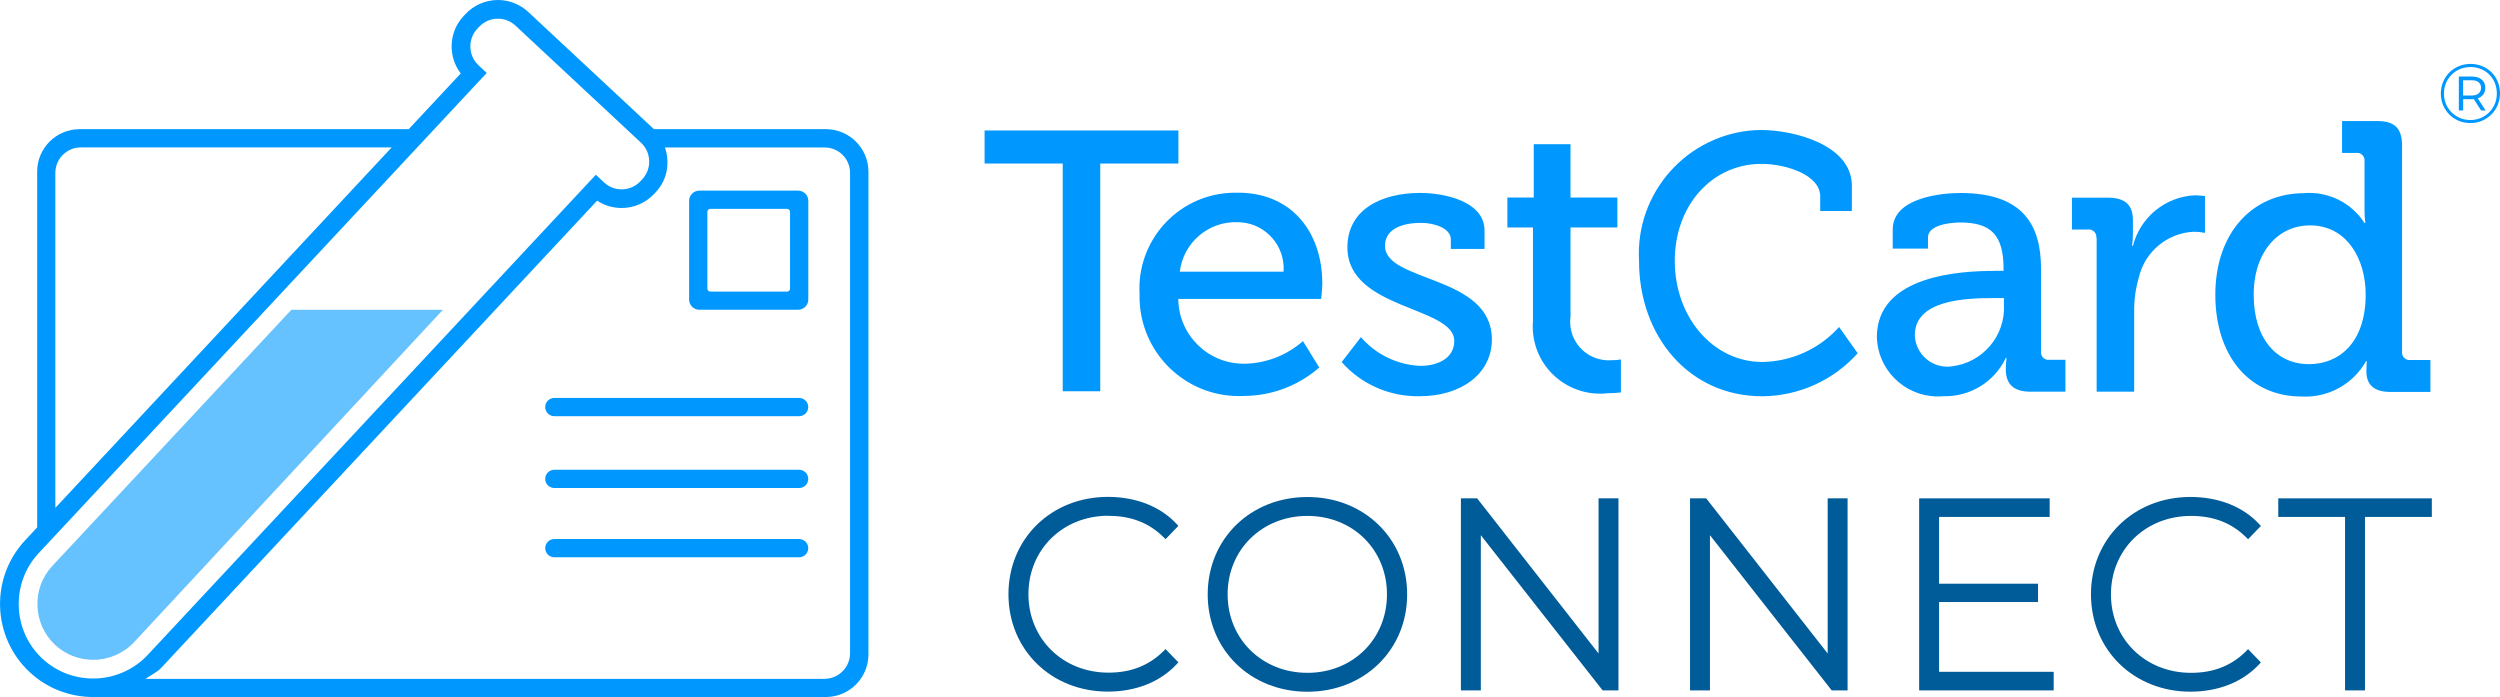
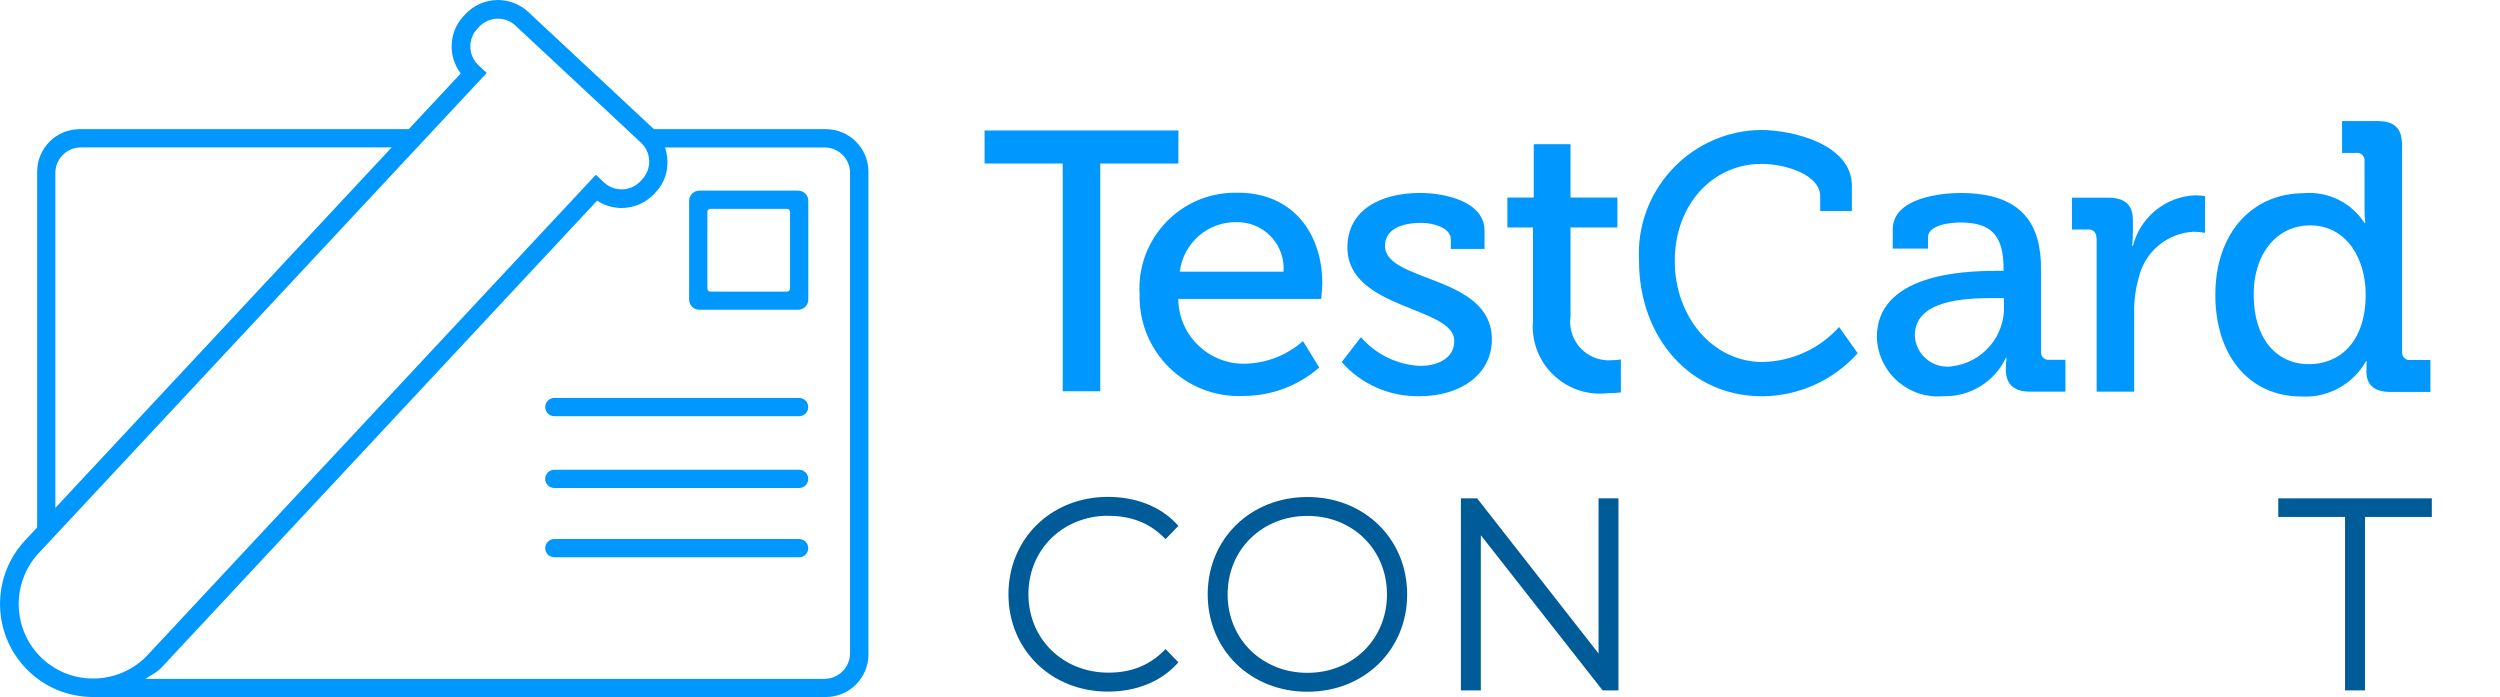
<svg xmlns="http://www.w3.org/2000/svg" id="Layer_1" data-name="Layer 1" viewBox="0 0 391.59 109.2">
  <defs>
    <style>
      .cls-1 {
        isolation: isolate;
      }

      .cls-2 {
        fill: #005b99;
      }

      .cls-3, .cls-4 {
        fill: #0098ff;
      }

      .cls-4 {
        opacity: .6;
      }
    </style>
  </defs>
  <path id="wordmark" class="cls-3" d="M193.89,30.18c8.61,0,13.23,6.37,13.23,14.24,0,.78-.18,2.4-.18,2.4h-22.38c.05,5.66,4.68,10.2,10.33,10.15.07,0,.15,0,.22,0,3.31-.09,6.49-1.35,8.98-3.54l2.55,4.14c-3.28,2.86-7.48,4.44-11.83,4.45-8.59.42-15.89-6.21-16.3-14.8-.02-.37-.02-.74-.01-1.12-.5-8.28,5.8-15.39,14.08-15.89.44-.03.89-.03,1.33-.02ZM201.05,42.55c.28-3.99-2.73-7.45-6.71-7.73-.17-.01-.34-.02-.5-.02-4.57-.15-8.49,3.21-9.04,7.75h16.26ZM210.16,56.72c3.09,3.5,7.57,5.45,12.24,5.34,6.43,0,11.28-3.48,11.28-8.89,0-10.15-16.74-8.89-16.74-14.66,0-2.4,2.24-3.6,5.7-3.6,1.88,0,4.61.78,4.61,2.58v1.5h5.28v-2.88c0-4.62-6.37-5.89-10.07-5.89-6.25,0-11.41,2.7-11.41,8.53,0,9.79,16.74,9.19,16.74,14.66,0,2.64-2.48,3.9-5.34,3.9-3.58-.16-6.94-1.79-9.28-4.5l-3.02,3.91ZM240.12,35.63v14.6c-.06.7-.05,1.41.03,2.12.67,5.77,5.9,9.91,11.68,9.24.69,0,1.38-.03,2.06-.12v-5.17c-.46.09-.93.13-1.4.12-.45.04-.91.03-1.35-.04-3.3-.46-5.6-3.51-5.14-6.81v-13.94h7.34v-4.69h-7.34v-8.35h-5.76v8.35h-4.13v4.69h4.01ZM275,20.38c-10.7.61-18.88,9.78-18.27,20.49,0,11.89,7.91,21.2,19.28,21.2,5.72-.03,11.16-2.48,14.97-6.74l-2.91-4.11c-3.07,3.42-7.42,5.4-12.01,5.48-7.75,0-13.73-7.03-13.73-15.83s5.92-15.2,13.57-15.2c3.82,0,9.21,1.71,9.21,5.09v2.29h4.96v-3.95c0-6.46-9.16-8.74-14.27-8.74-.26,0-.53.01-.79.03ZM312.49,42.42h1.34v-.3c0-5.35-2-7.27-6.8-7.27-1.46,0-5.04.35-5.04,2.34v1.75h-5.52v-3c0-4.99,7.64-5.71,10.61-5.71,9.95,0,12.62,5.17,12.62,11.89v12.92c-.08.65.37,1.24,1.02,1.32.1.01.21.01.31,0h2.49v4.99h-5.52c-2.73,0-3.82-1.32-3.82-3.5,0-.6.04-1.21.12-1.8h-.11c-1.78,3.76-5.61,6.12-9.77,6.01-5.26.48-9.92-3.39-10.4-8.65-.02-.2-.03-.4-.04-.6,0-9.78,13.34-10.38,18.49-10.38ZM305.7,57.38c4.86-.55,8.45-4.79,8.19-9.67v-1.02h-1.52c-4.43,0-12.44.24-12.44,5.83.1,2.81,2.46,5.01,5.27,4.91.17,0,.33-.02.5-.04h0ZM328.41,37.26v24.09h5.88v-12.43c-.03-1.85.21-3.69.73-5.47.95-4.04,4.47-6.96,8.61-7.15.59,0,1.17.06,1.75.18v-5.77c-.52-.07-1.05-.11-1.58-.12-4.63.22-8.57,3.44-9.71,7.93h-.12c.08-.7.12-1.4.12-2.1v-1.92c0-2.46-1.28-3.54-3.95-3.54h-5.6v4.99h2.49c.1-.01.21-.02.31,0,.65.08,1.1.68,1.02,1.32h.03ZM360.91,30.25c3.78-.3,7.42,1.5,9.46,4.69h.12c-.08-.68-.12-1.36-.12-2.04v-7.63c.08-.65-.37-1.24-1.02-1.32-.1-.01-.21-.01-.31,0h-2.19v-4.99h5.52c2.73,0,3.88,1.14,3.88,3.85v32.26c-.08.65.37,1.24,1.02,1.32.1.01.21.01.31,0h3.11v5h-6.27c-2.67,0-3.76-1.2-3.76-3.25,0-.9.06-1.56.06-1.56h-.12c-2.03,3.61-5.94,5.75-10.07,5.53-8.31,0-13.53-6.49-13.53-15.92-.01-9.68,5.77-15.93,13.9-15.93ZM370.55,46.11c0-5.41-2.85-10.81-8.74-10.81-4.79,0-8.8,3.96-8.8,10.87s3.58,10.87,8.67,10.87c4.55,0,8.87-3.19,8.87-10.94h0ZM154.22,20.45v5.17h12.24v35.67h5.88V25.61h12.24v-5.17h-30.36Z" />
  <g id="trademark" class="cls-1">
    <g class="cls-1">
-       <path class="cls-3" d="M391.59,14.62c0,2.61-2.04,4.66-4.65,4.66s-4.62-2.05-4.62-4.63,2.01-4.64,4.65-4.64,4.62,2,4.62,4.61ZM391.09,14.62c0-2.34-1.76-4.12-4.12-4.12s-4.16,1.83-4.16,4.15,1.79,4.15,4.14,4.15,4.15-1.84,4.15-4.18ZM388.11,15.41l1.23,1.89h-.71l-1.14-1.77c-.1.01-.2.01-.3.01h-1.37v1.76h-.68v-5.31h2.05c1.3,0,2.1.68,2.1,1.76,0,.81-.43,1.39-1.18,1.66ZM388.62,13.75c0-.75-.54-1.18-1.47-1.18h-1.34v2.39h1.34c.93,0,1.47-.45,1.47-1.21Z" />
-     </g>
+       </g>
  </g>
  <g id="logomark">
-     <path class="cls-4" d="M69.36,48.53h-23.73L8.2,88.64c-1.59,1.7-2.42,3.93-2.33,6.27.08,2.35,1.06,4.51,2.76,6.1,1.62,1.51,3.74,2.34,5.97,2.34,2.43,0,4.77-1.01,6.41-2.77l48.36-52.05Z" />
    <path class="cls-3" d="M129.34,20.23h-26.92s0,0,0-.01L82.74,1.87c-1.29-1.2-2.98-1.87-4.75-1.87-1.93,0-3.78.81-5.09,2.21l-.29.31c-2.35,2.52-2.47,6.33-.44,8.98l-8.15,8.73H12.48c-3.68,0-6.66,2.98-6.66,6.66v55.72l-1.89,2.03c-5.5,5.89-5.18,15.15.72,20.64,2.68,2.51,6.18,3.87,9.86,3.9,0,0,0,0,0,0h.04s.04.01.07.01c.02,0,.04-.01.06-.01h114.66c3.7,0,6.69-2.99,6.69-6.69V26.9c0-3.68-2.99-6.67-6.67-6.67ZM8.67,27.09c0-2.21,1.79-4,4-4h48.68L8.67,79.55V27.09ZM6.06,86.64L75.61,12.1l.63-.67-1.29-1.21c-1.62-1.51-1.71-4.08-.2-5.7l.29-.31c.79-.85,1.87-1.28,2.95-1.28.99,0,1.98.36,2.75,1.08l19.67,18.35c1.62,1.52,1.71,4.08.2,5.71l-.29.31c-.79.85-1.87,1.28-2.95,1.28-.99,0-1.98-.36-2.75-1.08l-1.29-1.21-.63.68L23.14,102.58c-2.29,2.45-5.42,3.7-8.55,3.7-2.86,0-5.72-1.03-7.96-3.12-4.7-4.39-4.95-11.82-.57-16.52ZM133.15,102.31c0,2.22-1.8,4.02-4.02,4.02H22.79c.84-.59,1.79-1,2.49-1.75L93.53,31.43c1.13.75,2.46,1.15,3.84,1.15,1.93,0,3.78-.8,5.09-2.21l.29-.31c1.81-1.93,2.2-4.61,1.41-6.96h25.01c2.2,0,3.98,1.78,3.98,3.98v75.23ZM125.17,65.19h-38.34c-.79,0-1.43-.64-1.43-1.43h0c0-.79.64-1.43,1.43-1.43h38.34c.79,0,1.43.64,1.43,1.43h0c0,.79-.64,1.43-1.43,1.43ZM125.17,76.44h-38.34c-.79,0-1.43-.64-1.43-1.43h0c0-.79.64-1.43,1.43-1.43h38.34c.79,0,1.43.64,1.43,1.43h0c0,.79-.64,1.43-1.43,1.43ZM125.17,87.29h-38.34c-.79,0-1.43-.64-1.43-1.43h0c0-.79.64-1.43,1.43-1.43h38.34c.79,0,1.43.64,1.43,1.43h0c0,.79-.64,1.43-1.43,1.43ZM125.01,29.86h-15.47c-.88,0-1.6.72-1.6,1.59v15.47c0,.89.72,1.6,1.6,1.6h15.47c.88,0,1.6-.72,1.6-1.6v-15.47c0-.88-.72-1.59-1.6-1.59ZM123.75,45.21c0,.25-.21.46-.46.46h-12.03c-.25,0-.46-.21-.46-.46v-12.03c0-.26.2-.46.46-.46h12.03c.25,0,.46.2.46.46v12.03Z" />
  </g>
  <g>
    <path class="cls-2" d="M173.63,80.8c3.51,0,6.32,1.08,8.58,3.3l.36.35,2.01-2.08-.33-.35c-2.53-2.7-6.34-4.19-10.71-4.19-8.88,0-15.58,6.55-15.58,15.25s6.7,15.25,15.58,15.25c4.35,0,8.15-1.5,10.71-4.23l.33-.35-2.01-2.08-.36.35c-2.29,2.25-5.1,3.34-8.58,3.34-7.15,0-12.54-5.29-12.54-12.29s5.39-12.29,12.54-12.29Z" />
    <path class="cls-2" d="M204.79,77.85c-8.91,0-15.62,6.55-15.62,15.25s6.71,15.25,15.62,15.25,15.62-6.55,15.62-15.25-6.71-15.25-15.62-15.25ZM217.25,93.1c0,7.01-5.36,12.29-12.46,12.29s-12.5-5.29-12.5-12.29,5.38-12.29,12.5-12.29,12.46,5.29,12.46,12.29Z" />
    <polygon class="cls-2" points="250.39 102.36 231.52 78.25 231.37 78.06 228.83 78.06 228.83 108.14 231.95 108.14 231.95 83.83 251.03 108.14 253.51 108.14 253.51 78.06 250.39 78.06 250.39 102.36" />
-     <polygon class="cls-2" points="286.28 102.36 267.4 78.25 267.25 78.06 264.72 78.06 264.72 108.14 267.84 108.14 267.84 83.83 286.91 108.14 289.4 108.14 289.4 78.06 286.28 78.06 286.28 102.36" />
-     <polygon class="cls-2" points="303.73 94.3 319.23 94.3 319.23 91.43 303.73 91.43 303.73 80.97 321.05 80.97 321.05 78.06 300.61 78.06 300.61 108.14 321.68 108.14 321.68 105.23 303.73 105.23 303.73 94.3" />
-     <path class="cls-2" d="M351.77,102.05c-2.29,2.25-5.1,3.34-8.58,3.34-7.15,0-12.54-5.29-12.54-12.29s5.39-12.29,12.54-12.29c3.51,0,6.32,1.08,8.58,3.3l.36.35,2.01-2.08-.33-.35c-2.53-2.7-6.33-4.19-10.71-4.19-8.88,0-15.58,6.55-15.58,15.25s6.7,15.25,15.58,15.25c4.35,0,8.15-1.5,10.71-4.23l.33-.35-2.01-2.08-.36.35Z" />
    <polygon class="cls-2" points="356.86 78.06 356.86 80.97 367.32 80.97 367.32 108.14 370.44 108.14 370.44 80.97 380.91 80.97 380.91 78.06 356.86 78.06" />
  </g>
</svg>